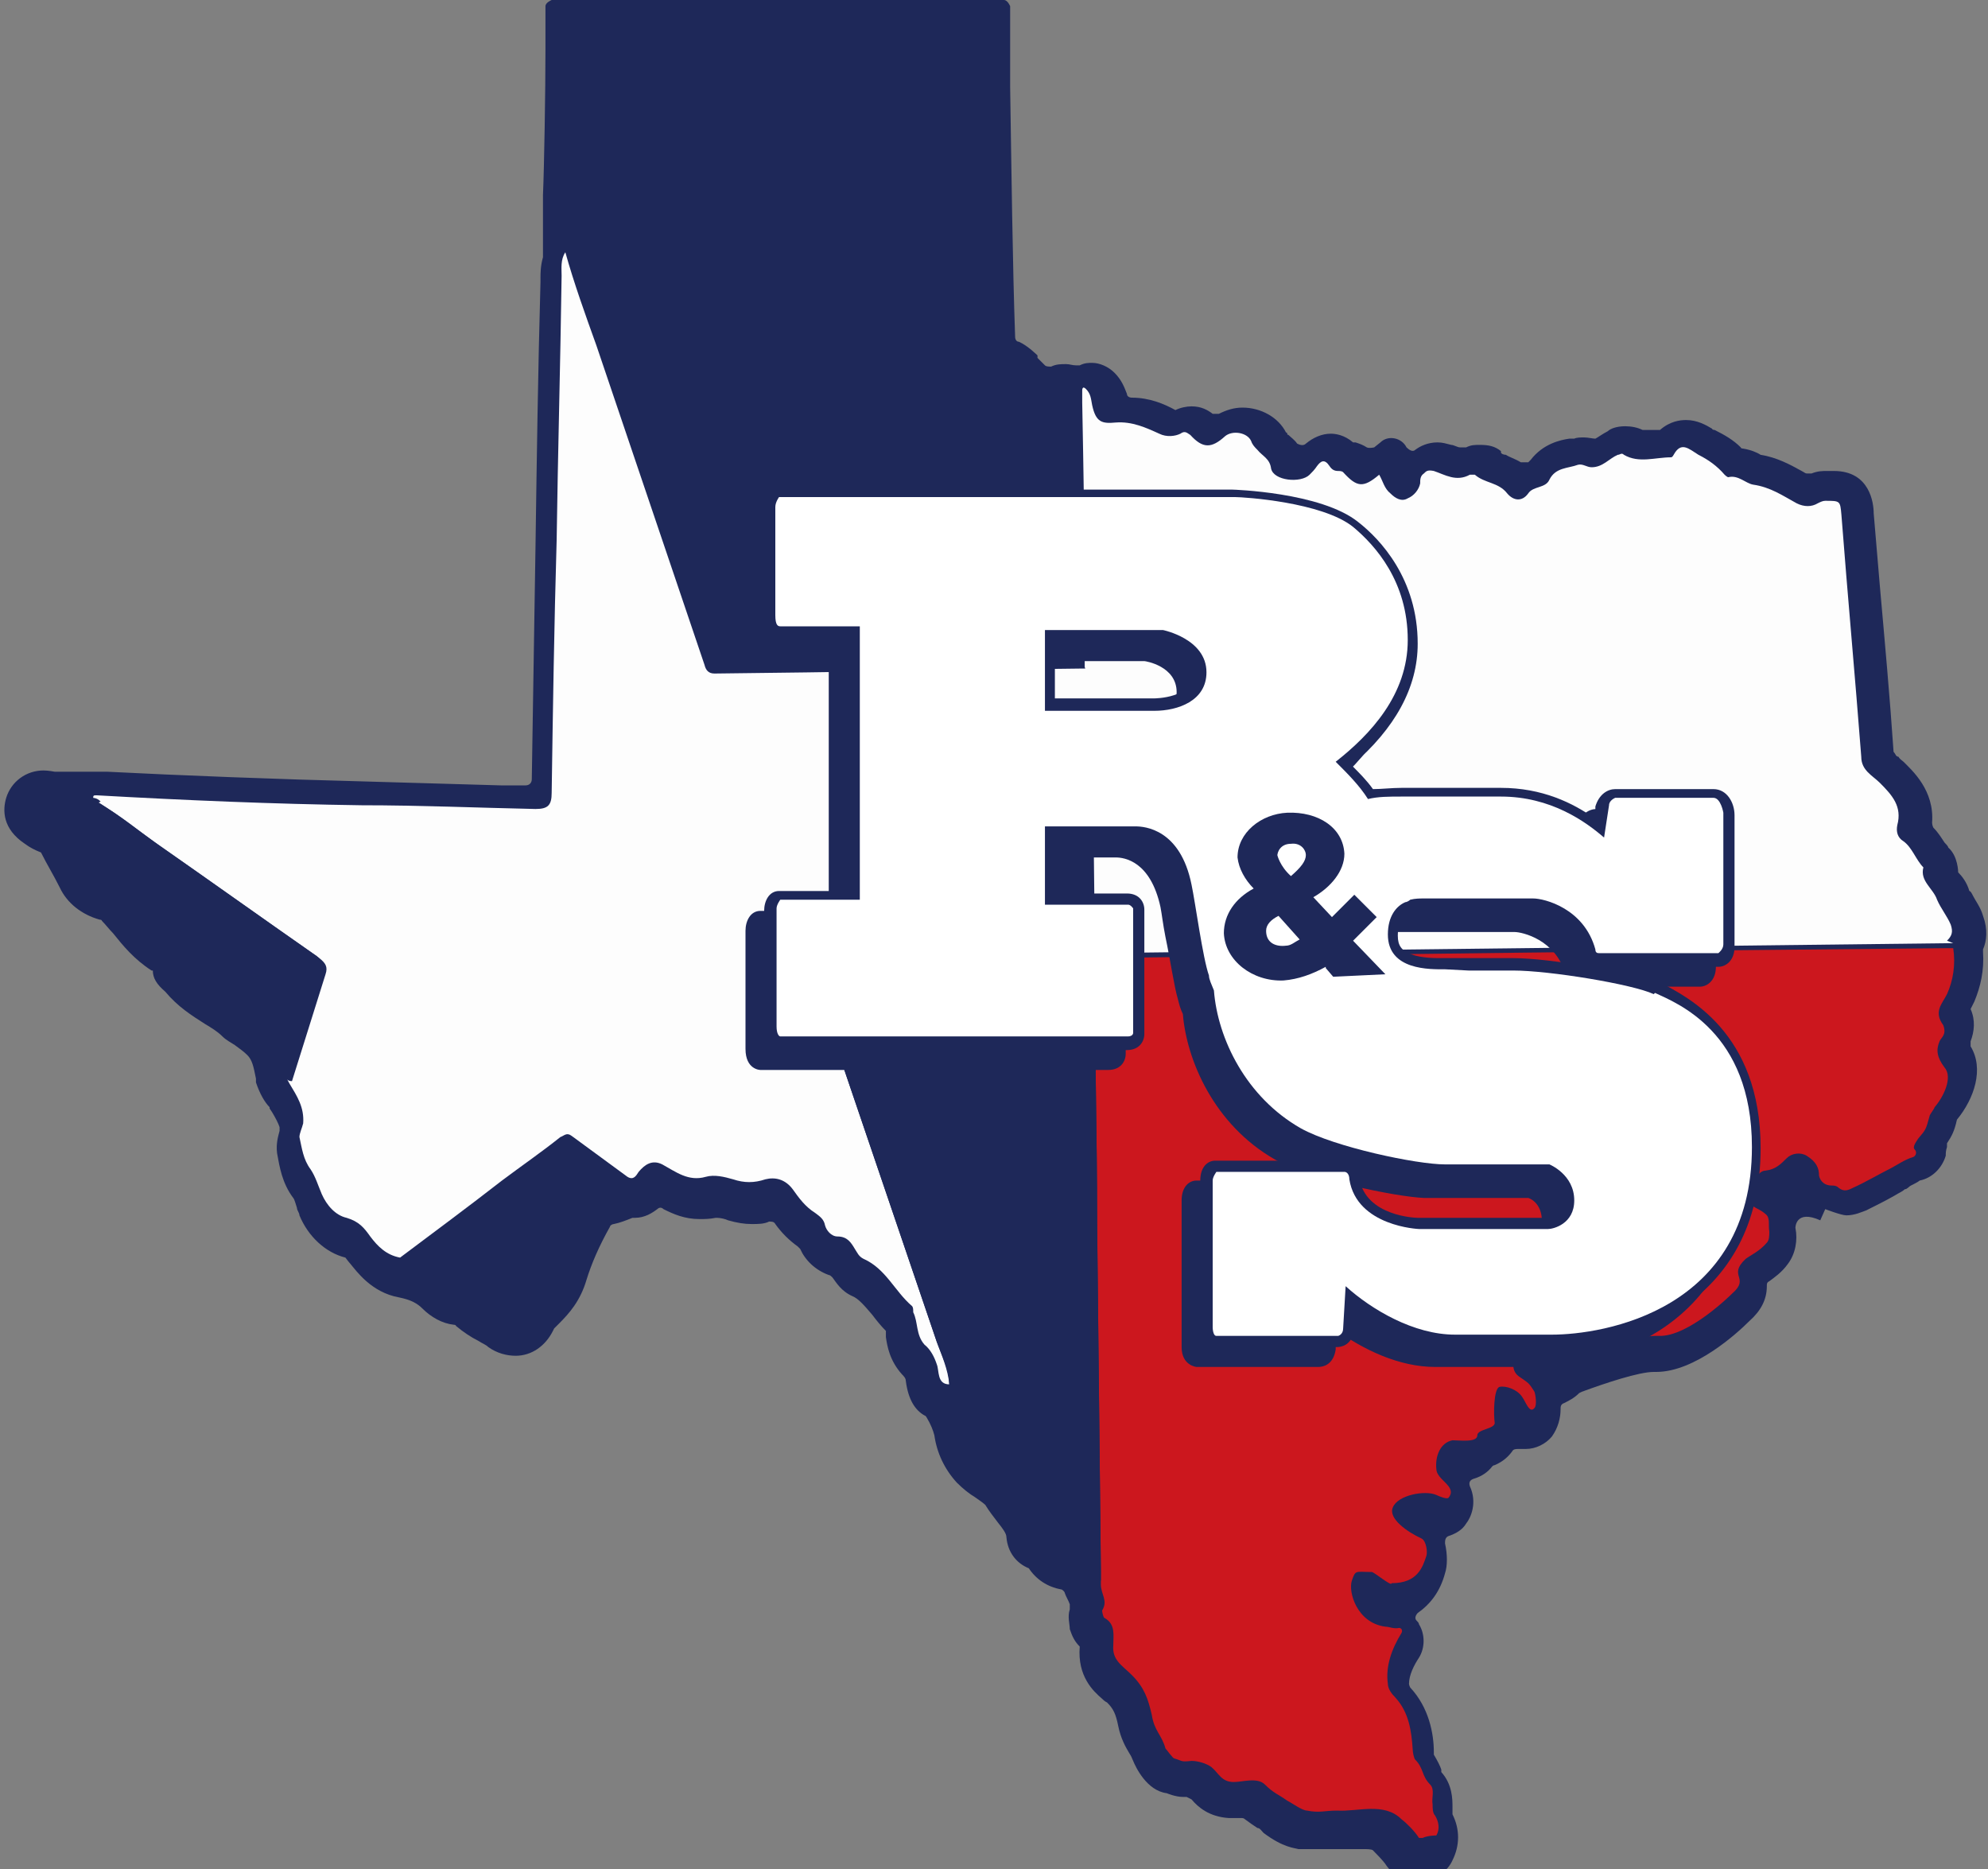
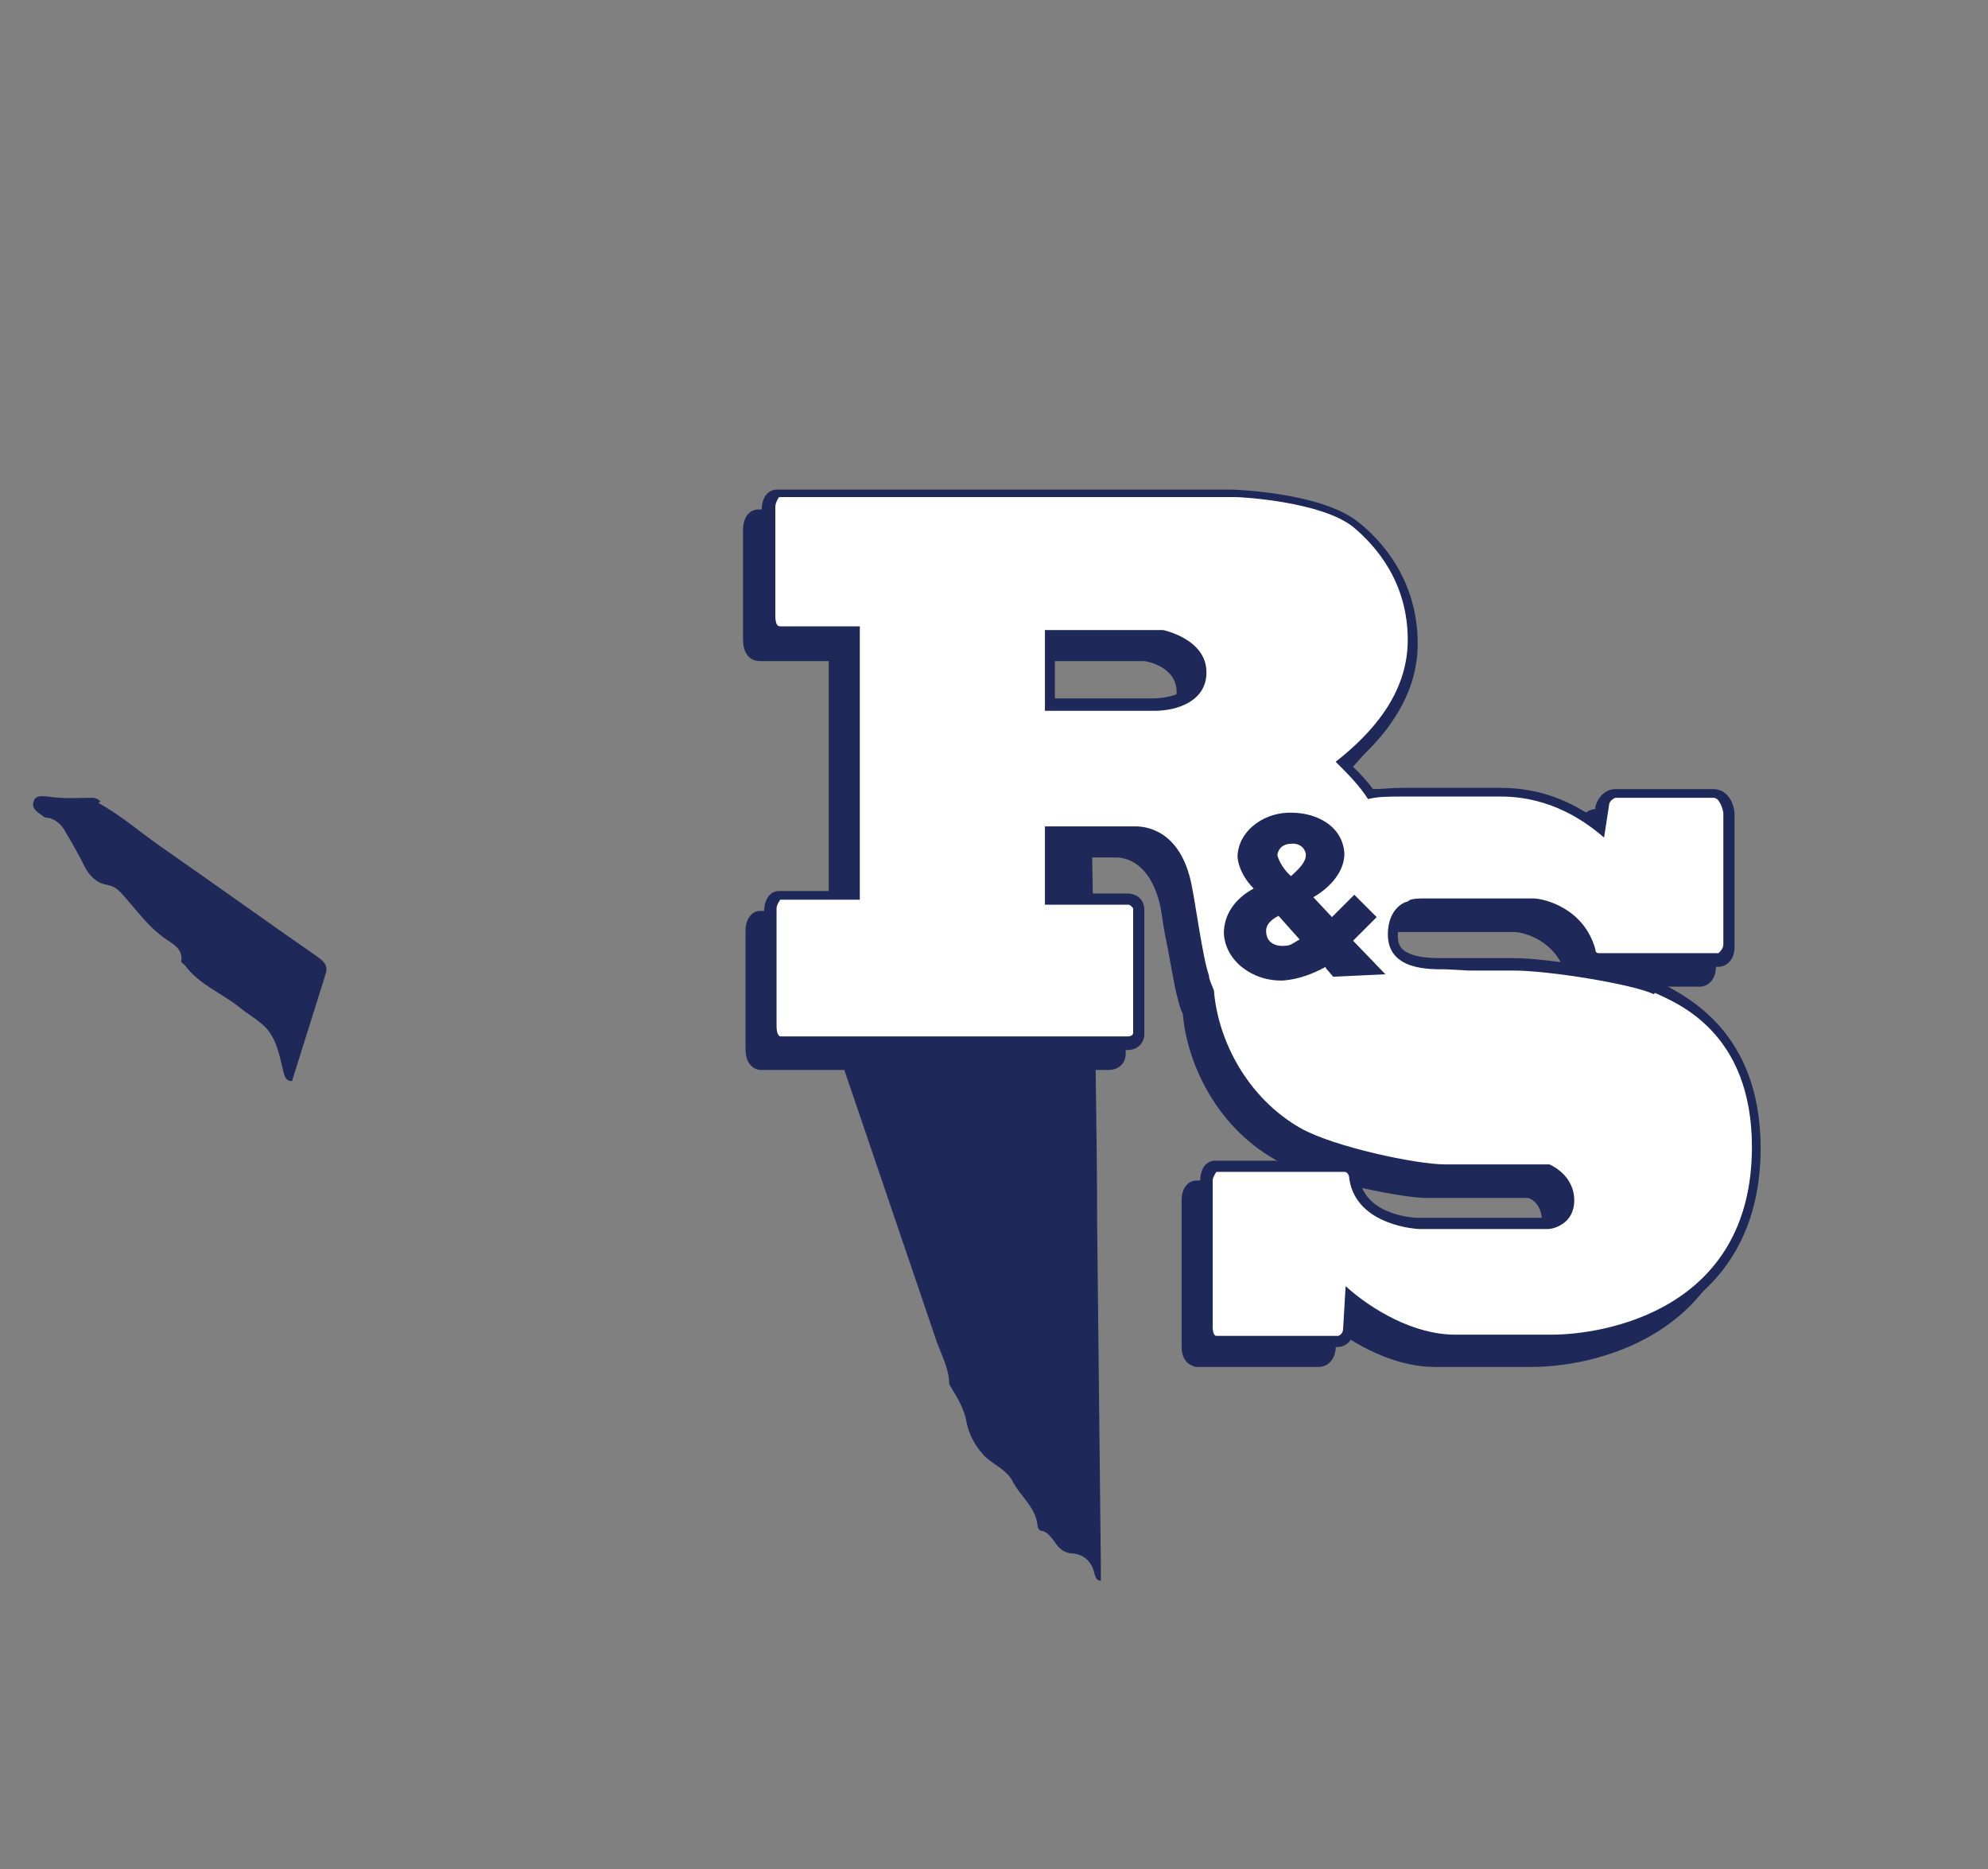
<svg xmlns="http://www.w3.org/2000/svg" id="Capa_2" viewBox="0 0 16 15.04">
  <rect x="0" y="0" width="16" height="15.04" fill="#808080" stroke="none" />
  <defs>
    <style>.cls-1{fill:#fff;}.cls-2{fill:#1e2859;}.cls-3{fill:#cc171e;}.cls-4{fill:#fdfdfd;}</style>
  </defs>
  <g id="Capa_1-2">
-     <path id="Base" class="cls-2" d="M14.69,9.73s.13.05.17.05c.07,0,.13-.03.16-.04.08-.04.16-.08.23-.12.03-.02.06-.03.08-.05.02,0,.03-.02.05-.03.02-.01.06-.03.07-.04.1-.02.18-.1.21-.2,0-.02,0-.04.01-.07,0,0,0-.02,0-.03.04-.06.06-.1.08-.19,0,0,0,0,0,0,.14-.17.22-.41.11-.59,0-.01,0-.03,0-.04.03-.08.04-.17,0-.26h0s.02-.04.03-.06c.05-.12.08-.25.07-.4,0,0,0-.01,0-.02.03-.07.04-.16,0-.27-.02-.07-.06-.12-.08-.16-.01-.02-.02-.04-.03-.04-.02-.07-.06-.12-.09-.15,0,0,0,0,0,0h0s0-.13-.08-.2c0,0,0,0,0,0,0-.01-.02-.03-.03-.04-.02-.03-.05-.08-.09-.12,0,0-.01-.02-.01-.04.02-.26-.16-.42-.23-.49-.01-.01-.03-.02-.04-.04,0,0-.01,0-.02-.01,0,0-.01-.02-.02-.03-.03-.44-.07-.88-.11-1.33l-.05-.59c0-.08-.03-.34-.32-.34-.02,0-.04,0-.06,0-.03,0-.07,0-.12.02-.01,0-.03,0-.04,0-.01,0-.02-.01-.04-.02-.09-.05-.2-.11-.33-.13,0,0,0,0,0,0-.03-.02-.08-.04-.14-.05,0,0-.02,0-.02-.01-.06-.06-.13-.1-.21-.14,0,0-.02,0-.02-.01-.05-.03-.12-.07-.21-.07-.05,0-.13.01-.21.08,0,0-.02,0-.02,0-.03,0-.06,0-.08,0-.03,0-.03,0-.04,0-.04-.02-.09-.03-.14-.03-.07,0-.12.02-.14.04-.04.02-.08.05-.1.06,0,0,0,0,0,0-.02,0-.06-.01-.09-.01-.03,0-.06,0-.08.01-.01,0-.02,0-.04,0-.07.01-.21.04-.31.17,0,0-.01.01-.02.02,0,0-.01,0-.02,0-.01,0-.03,0-.04,0-.05-.03-.09-.04-.12-.06-.02,0-.04-.01-.04-.02h0s0-.01,0-.01c-.05-.04-.1-.05-.17-.05-.04,0-.07,0-.11.02-.01,0-.02,0-.03,0,0,0-.02,0-.02,0-.02,0-.05-.02-.07-.02-.04-.01-.07-.02-.11-.02-.08,0-.14.03-.18.06-.02.02-.05,0-.07-.02h0c-.04-.08-.15-.1-.21-.04l-.05.04s-.04.01-.06,0c-.03-.02-.06-.03-.09-.04,0,0-.01,0-.02,0-.07-.06-.14-.07-.18-.07-.07,0-.14.03-.2.08-.02.02-.05.01-.07,0-.02-.03-.05-.05-.07-.07,0,0-.01,0-.01-.01,0-.01-.01-.01-.01-.01,0,0,0,0,0,0-.06-.12-.2-.2-.35-.2-.07,0-.13.02-.19.05-.02,0-.03,0-.05,0-.04-.03-.09-.06-.17-.06-.04,0-.09.01-.13.03h0c-.09-.05-.21-.1-.35-.1-.02,0-.04-.01-.04-.03-.02-.05-.04-.11-.1-.17-.05-.05-.12-.08-.18-.08-.03,0-.06,0-.1.02-.01,0-.02,0-.03,0-.03,0-.05-.01-.08-.01-.04,0-.08,0-.12.02-.02,0-.04,0-.05-.01-.02-.02-.04-.04-.06-.06v-.02s-.08-.08-.15-.11c-.02,0-.03-.02-.03-.04-.02-.56-.03-1.36-.04-2.01,0-.16,0-.31,0-.45V.05s-.02-.05-.05-.05h-3.64s-.05.02-.05.05v.35c0,.33-.01.94-.02,1.17,0,.09,0,.18,0,.27,0,.04,0,.08,0,.12,0,.03,0,.06,0,.09,0,0,0,.01,0,.02-.02.07-.02.13-.02.17,0,0,0,.02,0,.03-.02.71-.03,1.42-.04,2.12h0c-.01.63-.02,1.25-.03,1.88,0,.03-.02.05-.05.05h-.2c-.35-.01-.69-.02-1.04-.03-.78-.02-1.54-.05-2.13-.08h-.02s-.02,0-.02,0c-.03,0-.05,0-.07,0,0,0-.04,0-.04,0-.03,0-.07,0-.1,0-.07,0-.12,0-.17,0h0s-.05-.01-.09-.01c-.14,0-.26.09-.3.22-.03.1-.03.25.15.37,0,0,0,0,0,0,.04.03.08.05.13.07,0,0,0,0,0,0,.05.1.1.18.15.28.06.13.18.22.32.26,0,0,.02,0,.02.01.03.03.06.07.09.1.08.1.17.21.31.3h.01c0,.06.03.11.1.17.1.12.21.19.32.26.05.03.1.06.14.1.03.03.07.05.1.07.04.03.07.05.1.08.04.04.05.09.07.19v.03c.03.09.07.16.11.2,0,0,0,0,0,.01,0,0,.02.03.02.03.03.05.05.09.06.12,0,0,0,.02,0,.03-.01.04-.03.1-.02.18h0c.02.11.04.24.13.36.01.01.02.05.03.08,0,.02.02.04.02.06.07.17.21.3.37.34,0,0,0,0,0,0,0,0,.03.04.04.05.05.06.17.23.39.27.1.02.15.05.19.09.07.07.16.12.25.13,0,0,.02,0,.02.01.06.05.12.09.18.12.03.02.06.03.08.05.07.05.15.07.22.07.13,0,.24-.08.3-.2,0,0,0,0,0,0,0,0,0,0,.01-.02.01-.01.03-.03.04-.04.08-.08.17-.18.22-.35.04-.13.1-.27.19-.43,0-.01.02-.02.03-.02.05-.01.1-.03.15-.05,0,0,.01,0,.02,0,.08,0,.14-.04.18-.07.01-.01.03-.02.05,0,.08.04.17.08.29.08.04,0,.08,0,.13-.01,0,0,0,0,.01,0,.03,0,.07.01.09.02.07.02.13.03.19.03.05,0,.1,0,.14-.02.02,0,.04,0,.05.02.05.07.11.13.18.18,0,0,.01.01.02.02.04.09.12.17.23.21.01,0,.02.01.03.02.03.04.07.11.16.15.05.02.1.08.16.15.03.04.07.09.11.13,0,0,0,0,0,.01,0,0,0,.03,0,.04.01.07.03.19.13.3.01.01.03.03.03.05h0c.02.16.08.24.15.28,0,0,.01,0,.02.02.03.05.05.1.06.14.02.14.08.27.18.38.05.05.1.09.15.12.03.02.07.05.08.06.03.05.07.1.1.14.04.05.07.09.07.12.01.12.08.21.18.25,0,0,0,0,0,0,.06.09.15.15.26.17.01,0,.03.02.03.03.01.03.03.06.04.09,0,.01,0,.02,0,.04-.02.06,0,.12,0,.16.02.06.04.1.08.14h0c-.02.24.11.36.18.42.01.01.02.02.04.03.05.05.07.09.09.19.02.1.06.17.09.22.02.03.02.04.03.06h0c.02.05.11.24.27.26h0s.07.03.13.03c.01,0,.02,0,.03,0l.04.02c.05.06.14.14.3.15h.02s.05,0,.08,0c0,0,0,0,0,0,.01,0,.02,0,.03.01.04.03.07.05.1.07.02,0,.03.02.05.04.16.12.25.12.28.13.03,0,.05,0,.07,0,.04,0,.08,0,.1,0,.02,0,.04,0,.05,0,0,0,.01,0,.02,0,.02,0,.04,0,.06,0,.04,0,.09,0,.13,0,.03,0,.07,0,.1,0,.02,0,.06,0,.07.01.08.08.1.11.1.11h0c.05.08.13.12.22.12.01,0,.02,0,.03,0,0,0,0,0,.01,0,.01,0,.03,0,.04,0,.11,0,.2-.06.24-.15h0c.06-.12.06-.25,0-.37,0,0,0-.01,0-.02,0,0,0-.01,0-.02,0,0,0-.01,0-.02,0-.06,0-.18-.09-.28,0,0,0-.01,0-.02-.01-.03-.03-.07-.06-.12,0,0,0-.02,0-.02,0-.15-.04-.36-.19-.52,0,0-.01-.02-.01-.03,0-.07.04-.15.08-.21.05-.08.05-.19,0-.27,0-.01-.01-.02-.02-.03-.02-.02,0-.05.01-.06.1-.07.18-.17.22-.32.02-.06.02-.15,0-.24,0-.02,0-.05.03-.06.06-.02.11-.05.14-.1.04-.05.09-.17.03-.3-.01-.03,0-.05.03-.06.07-.02.12-.06.15-.1,0,0,.01-.01.02-.01.07-.03.11-.07.14-.11.01-.02.03-.02.05-.02s.04,0,.06,0h0c.08,0,.16-.04.21-.1.05-.07.07-.15.07-.22,0-.02,0-.04.03-.05.04-.02.08-.04.12-.08,0,0,0,0,.02-.01.19-.07.46-.16.58-.16,0,0,.02,0,.02,0,.31,0,.65-.31.75-.41.09-.08.14-.17.14-.28,0-.02,0-.03.02-.04.04-.03.1-.07.15-.14.06-.08.08-.19.06-.29,0,0,0,0,0,0,0,0,0-.15.2-.06Z" />
    <g id="Map">
-       <path id="Form" class="cls-2" d="M8.77,4.87c0,.18,0,.35,0,.53,0,0,0,.01,0,.01-.01,0-.03,0-.04,0-.98.01-1.96.02-2.94.04-.05,0-.07-.02-.08-.07-.29-.86-.58-1.71-.87-2.57-.08-.25-.18-.49-.25-.75-.01-.04-.02-.08-.02-.12,0-.13,0-.25,0-.38.01-.27.02-1.06.02-1.33h3.25c.01.7.02,1.88.05,2.58,0,.02,0,.04,0,.05.01.05.05.09.1.08.06-.01.09.02.12.06.03.04.07.08.11.12.08.08.17.09.27.05.03-.01.05-.02.07,0,.06.04.11.02.17,0,0,.03,0,.06,0,.1,0,.53.01,1.06.02,1.6Z" />
-       <path id="Form-2" class="cls-4" d="M15.72,7.59s-.02,0-.04,0l-6.87.08c0-.52-.01-1.04-.02-1.56,0-.03.01-.06-.01-.09-.12.05-.21.14-.32.22-.63.47-1.26.94-1.89,1.41-.06.04-.07.08-.05.15.34,1,.68,2,1.02,3,.04.11.09.22.1.34-.1,0-.08-.11-.1-.16-.02-.06-.05-.12-.1-.16-.07-.08-.05-.18-.09-.26,0-.02,0-.04-.01-.05-.14-.12-.21-.3-.39-.38-.04-.02-.05-.05-.07-.08-.03-.05-.06-.1-.14-.1-.05,0-.09-.05-.1-.09-.01-.05-.04-.07-.08-.1-.08-.05-.13-.12-.18-.19-.06-.08-.14-.1-.22-.08-.09.03-.17.03-.26,0-.07-.02-.15-.04-.22-.02-.14.04-.24-.04-.35-.1-.08-.04-.14,0-.19.06-.02.03-.04.07-.09.04-.15-.11-.3-.22-.45-.33-.04-.03-.06,0-.09.01-.15.12-.31.23-.47.35-.27.21-.54.41-.82.62-.11-.02-.18-.09-.24-.17-.05-.07-.09-.12-.19-.15-.09-.02-.16-.1-.2-.19-.03-.07-.05-.14-.09-.2-.06-.08-.07-.17-.09-.26,0-.03.02-.07.03-.11.01-.13-.05-.22-.11-.32-.01-.02-.02-.03-.02-.05.09-.29.18-.57.27-.86.02-.06,0-.1-.05-.13-.43-.3-.85-.6-1.28-.9-.17-.12-.32-.24-.5-.35,0-.03,0-.03.03-.03.71.04,1.42.07,2.13.08.47,0,.93.02,1.4.03.1,0,.13-.03.13-.13.01-.68.02-1.35.04-2.03.01-.71.03-1.42.04-2.13,0-.06-.01-.13.03-.19.07.25.16.5.25.75.29.86.58,1.71.87,2.57.01.04.03.07.08.07.98-.01,1.96-.03,2.94-.04.01,0,.03,0,.04,0,0,0,.01,0,0-.01,0-.18,0-.35,0-.53,0-.53-.01-1.07-.02-1.6,0-.03,0-.06,0-.1,0,0,0-.04.03-.01.04.04.04.08.05.13.03.14.08.15.19.14.13-.01.24.04.35.09.06.03.13.02.17,0,.04-.03.06,0,.08.01.1.11.17.11.28.01.06-.05.18-.03.21.04.01.03.03.05.05.07.04.05.1.07.11.15.02.1.24.12.31.05.02-.02.04-.04.06-.07.03-.04.06-.06.1,0,.02.03.04.04.07.04.01,0,.03,0,.04.01.11.12.16.13.29.02.03.05.04.11.09.15.04.04.09.07.14.04.05-.02.09-.07.1-.12,0-.03,0-.06.03-.08.02-.02.03-.03.08-.02.09.03.18.09.29.03.01,0,.03,0,.04,0,.08.07.19.06.26.15.05.06.12.07.17,0,.04-.06.14-.04.17-.11.05-.1.15-.09.23-.12.04-.01.07.02.11.02.09,0,.14-.07.21-.1.02,0,.03-.02.05,0,.12.07.25.02.38.02,0,0,.01,0,.02-.02.06-.11.12-.05.2,0,.08.04.15.09.21.16,0,0,.02.02.03.02.08-.02.14.05.2.06.14.02.24.09.35.15.06.03.12.03.17,0,.02-.01.04-.02.06-.02.12,0,.12,0,.13.11.05.65.11,1.3.16,1.95,0,.11.09.15.15.21.1.1.18.19.14.34-.01.05,0,.1.05.13.07.05.1.15.16.21,0,0,0,0,0,0-.03.11.08.17.11.26.03.07.08.13.11.2.02.06.01.09-.03.13Z" />
-       <path id="Form-3" class="cls-3" d="M12.62,10.91s-.02.02-.03.03c-.05.06-.11.06-.16,0-.01-.01-.02-.03-.03-.04-.04-.05-.08-.1-.15-.05-.06.04-.08.08-.07.14,0,.04.02.07.05.09.07.05.07.04.12.12.01.03.02.11,0,.13-.04.05-.07-.05-.1-.09-.04-.06-.13-.09-.18-.08-.05.01-.05.23-.04.29,0,.05-.14.05-.14.1,0,.06-.14.04-.2.04-.1.02-.14.13-.13.23,0,.09.17.14.1.23-.01.02-.08-.01-.1-.02-.09-.04-.31,0-.35.1-.04.09.12.2.23.25.04.02.05.11.04.14-.03.09-.07.22-.28.22,0,.03-.14-.09-.16-.09-.13,0-.13-.02-.16.07-.03.09.04.34.27.37.03,0,.07.02.11.01.02,0,.03.02.02.04-.08.13-.13.27-.11.41,0,.04.03.08.06.11.11.12.13.27.14.42,0,.02.01.07.02.08.07.07.05.13.12.2.04.04.01.11.02.16,0,.03,0,.07.02.09.03.05.04.11.01.16h0s-.07,0-.11.02c-.01,0-.02,0-.03,0-.03-.05-.1-.12-.14-.15-.14-.14-.35-.06-.52-.07-.1,0-.14.02-.24,0-.04,0-.12-.06-.16-.08-.07-.05-.11-.06-.18-.13-.06-.06-.18-.02-.25-.02-.1,0-.12-.07-.18-.12-.04-.03-.11-.05-.16-.05-.09.01-.07,0-.14-.02-.01,0-.06-.07-.07-.08-.03-.11-.09-.14-.11-.27-.03-.13-.06-.22-.16-.32-.08-.08-.16-.12-.15-.24,0-.08.02-.17-.07-.22-.01,0-.02-.05-.02-.06.05-.08-.01-.13-.01-.21,0-.04,0-.08,0-.11-.01-.93-.02-1.86-.03-2.78,0-.72-.02-1.43-.02-2.15,2.29-.03,4.58-.06,6.87-.08.01,0,.02,0,.04,0,.02.13,0,.26-.05.37-.04.08-.11.14-.03.25.03.08-.02.1-.03.13-.03.07-.02.13.04.21.07.08-.01.24-.08.32,0,.01-.04.06-.04.07-.03.11-.03.11-.09.18-.02.03-.05.07-.03.09.02.02.01.05-.01.06-.07.02-.14.07-.18.09-.1.05-.2.11-.31.16-.04.02-.07.03-.11,0-.02-.02-.04-.02-.06-.02-.05,0-.09-.03-.1-.08,0-.06-.02-.11-.1-.16-.05-.03-.12-.02-.16.02-.05.05-.09.09-.17.1-.07,0-.11.12-.12.19-.02.12.04.09.12.16.04.03.02.09.03.14,0,.03,0,.07-.02.09-.06.07-.13.1-.17.13-.15.14.04.15-.11.28,0,0-.35.35-.59.34s-.74.21-.74.21Z" />
      <path id="Form-4" class="cls-2" d="M8.81,7.68c0,.72.02,1.43.02,2.15.01.93.02,1.86.03,2.78,0,.04,0,.08,0,.11-.03,0-.04-.02-.05-.05-.02-.1-.08-.16-.18-.17-.06,0-.11-.04-.14-.09-.03-.04-.06-.08-.1-.09-.03,0-.04-.03-.04-.05-.02-.15-.14-.23-.2-.35-.06-.11-.18-.14-.25-.23-.06-.07-.1-.15-.12-.24-.02-.12-.08-.21-.14-.31,0-.12-.06-.23-.1-.34-.34-1-.68-2-1.02-3-.02-.07,0-.1.05-.15.63-.47,1.26-.94,1.89-1.4.1-.08.19-.17.31-.22,0,0,0,0,0,0,.03.03.01.06.01.09,0,.52.02,1.04.02,1.56Z" />
      <path id="Form-5" class="cls-2" d="M.79,6.46c.18.1.33.23.5.35.43.3.85.6,1.28.9.05.04.07.07.05.13-.09.29-.18.57-.27.86-.05,0-.06-.04-.07-.08-.03-.12-.05-.25-.14-.35-.07-.07-.15-.11-.22-.17-.14-.11-.32-.18-.43-.33-.01-.01-.04-.03-.03-.04.01-.09-.06-.13-.12-.17-.15-.1-.25-.25-.37-.38-.03-.03-.06-.05-.11-.06-.07-.01-.13-.06-.17-.13-.05-.1-.1-.19-.16-.29-.03-.06-.08-.11-.15-.12-.01,0-.02,0-.03-.01-.04-.03-.1-.06-.08-.12.02-.06.08-.04.12-.04.12.02.23.01.35.01.03,0,.05.01.07.03Z" />
-       <path id="Form-6" class="cls-2" d="M3.24,10.14c.27-.21.54-.41.82-.62.15-.12.31-.23.47-.35.03-.02.05-.04.09-.01.15.11.3.22.45.33-.08.04-.16.08-.25.09-.04,0-.06.04-.08.07-.1.17-.19.36-.25.55-.04.13-.12.2-.2.29-.02.03-.04.05-.06.09-.03.07-.09.07-.16.03-.1-.07-.22-.12-.3-.22,0,0-.03-.01-.04,0-.06,0-.12-.02-.16-.06-.09-.1-.2-.14-.33-.16Z" />
    </g>
    <g id="Edge_Shadow">
      <path id="Form-7" class="cls-2" d="M11.55,11c-.29,0-.58-.14-.8-.3v.16s0,0,0,0c-.02.13-.11.14-.14.14h-.98s-.12-.01-.12-.16v-1.18c0-.11.06-.16.12-.16h1.03c.06,0,.12.04.13.14.05.31.46.32.47.32h1.04s.11,0,.11-.13c0-.16-.11-.19-.11-.19h-.84c-.23-.01-.91-.15-1.2-.31-.49-.28-.71-.8-.74-1.17-.02-.04-.03-.08-.04-.12-.03-.1-.06-.31-.1-.5-.02-.1-.03-.19-.04-.24-.08-.37-.29-.4-.36-.4h-.64v.45h.58c.1,0,.14.07.14.13v1c0,.06-.04.13-.14.13h-2.8s-.12,0-.12-.17v-.95c0-.08.04-.16.12-.16h.55v-2.01h-.55c-.05,0-.14-.02-.14-.18v-.87c0-.13.07-.17.12-.17h3.67s.71.02,1.01.26c.18.14.48.46.48.98,0,.35-.18.68-.53.98.06.06.12.12.17.19.07,0,.15-.01.23-.01h.8c.33,0,.58.12.76.25v-.1c.03-.1.1-.14.16-.14h.79c.11,0,.17.11.17.21v1.06c0,.11-.07.16-.13.16h-.96c-.06,0-.11-.04-.12-.1-.08-.28-.35-.34-.41-.34h-.89s-.05,0-.08,0c-.01,0-.02,0-.03.01-.04.02-.09.06-.09.18,0,.08.03.12.11.15.08.03.19.03.23.03h.03s.2,0,.2,0h.36c.3,0,.97.12,1.16.2h.03c.2.11.8.39.8,1.33,0,1.26-1.07,1.6-1.7,1.6h-.78ZM9.15,5.78s.32,0,.32-.21-.25-.25-.26-.25h-.86v.46h.79Z" />
      <path id="Form-8" class="cls-2" d="M11.7,10.84c-.29,0-.58-.14-.8-.3v.16s0,0,0,0c-.02.13-.11.14-.14.14h-.98s-.12-.01-.12-.16v-1.18c0-.11.06-.16.12-.16h1.03c.06,0,.12.04.13.14.05.31.46.32.47.32h1.04s.11,0,.11-.13c0-.16-.11-.19-.11-.19h-.84c-.23-.01-.91-.15-1.2-.31-.49-.28-.71-.8-.74-1.17-.02-.04-.03-.08-.04-.12-.03-.1-.06-.31-.1-.5-.02-.1-.03-.19-.04-.24-.08-.37-.29-.4-.36-.4h-.64v.45h.58c.1,0,.14.07.14.13v1c0,.06-.04.13-.14.13h-2.8s-.12,0-.12-.17v-.95c0-.08.04-.16.12-.16h.55v-2.01h-.55c-.05,0-.14-.02-.14-.18v-.87c0-.13.07-.17.12-.17h3.67s.71.02,1.01.26c.18.14.48.46.48.98,0,.35-.18.68-.53.98.06.06.12.12.17.19.07,0,.15-.01.23-.01h.8c.33,0,.58.12.76.25v-.1c.03-.1.1-.14.16-.14h.79c.11,0,.17.11.17.21v1.06c0,.11-.07.16-.13.16h-.96c-.06,0-.11-.04-.12-.1-.08-.28-.35-.34-.41-.34h-.89s-.05,0-.08,0c-.01,0-.02,0-.03.01-.04.02-.09.06-.09.18,0,.08.03.12.11.15.08.03.19.03.23.03h.03s.2,0,.2,0h.36c.3,0,.97.12,1.16.2h.03c.2.11.8.39.8,1.33,0,1.26-1.07,1.6-1.7,1.6h-.78ZM9.29,5.62s.32,0,.32-.21-.25-.25-.26-.25h-.86v.46h.79Z" />
    </g>
    <path id="RS" class="cls-1" d="M13.31,8c-.17-.08-.84-.19-1.13-.19h-.36s-.19-.01-.19-.01c-.12,0-.46.01-.46-.28,0-.15.07-.23.14-.26.01,0,.03-.01.04-.02.04-.01.08-.01.1-.01h.89c.09,0,.41.08.5.41,0,.03.02.03.03.03h.96s.04-.03.04-.07v-1.06s-.02-.12-.08-.12h-.79s-.05.02-.05.06l-.04.26c-.15-.13-.43-.33-.83-.33h-.8c-.1,0-.19,0-.27.02-.07-.11-.16-.2-.26-.3.28-.22.58-.54.58-.98,0-.47-.26-.76-.44-.91-.25-.2-.88-.24-.95-.24h-3.67s-.03.04-.03.08v.87c0,.08.02.09.04.09h.64v2.2h-.64s-.03.04-.03.07v.95c0,.06.02.08.03.08h2.8s.04,0,.04-.03v-1s-.02-.03-.04-.03h-.67v-.63h.73c.07,0,.36.02.45.47.03.14.09.59.14.73,0,.03.02.07.04.12.03.39.26.86.7,1.11.27.15.93.29,1.16.29h.84s.2.08.2.29c0,.19-.17.23-.21.23h-1.04s-.5-.02-.56-.4c0-.04-.02-.06-.04-.06h-1.03s-.03.04-.03.07v1.18s0,.07.03.07h.98s.04-.01.04-.06l.02-.34c.21.19.55.39.88.39h.78c.41,0,1.61-.19,1.61-1.51,0-.93-.61-1.16-.78-1.24ZM9.29,5.72h-.88v-.65h.95s.35.07.35.34c0,.23-.23.31-.42.31Z" />
    <path id="_" class="cls-2" d="M10.67,7.78c-.11.06-.22.1-.34.11-.25.01-.47-.16-.48-.38,0-.15.09-.28.24-.36-.07-.07-.12-.16-.13-.25,0-.2.19-.35.4-.36.25-.01.45.12.46.33,0,.14-.11.27-.25.35l.15.16.18-.18.18.18-.19.19.26.27-.42.02-.06-.07ZM10.29,7.37c-.06.03-.1.07-.1.12,0,.1.08.13.16.12.04,0,.07-.03.11-.05l-.17-.19ZM10.28,6.88s.02.09.11.17c.08-.07.12-.12.12-.17,0-.04-.04-.1-.12-.09-.08,0-.11.06-.11.1Z" />
  </g>
</svg>